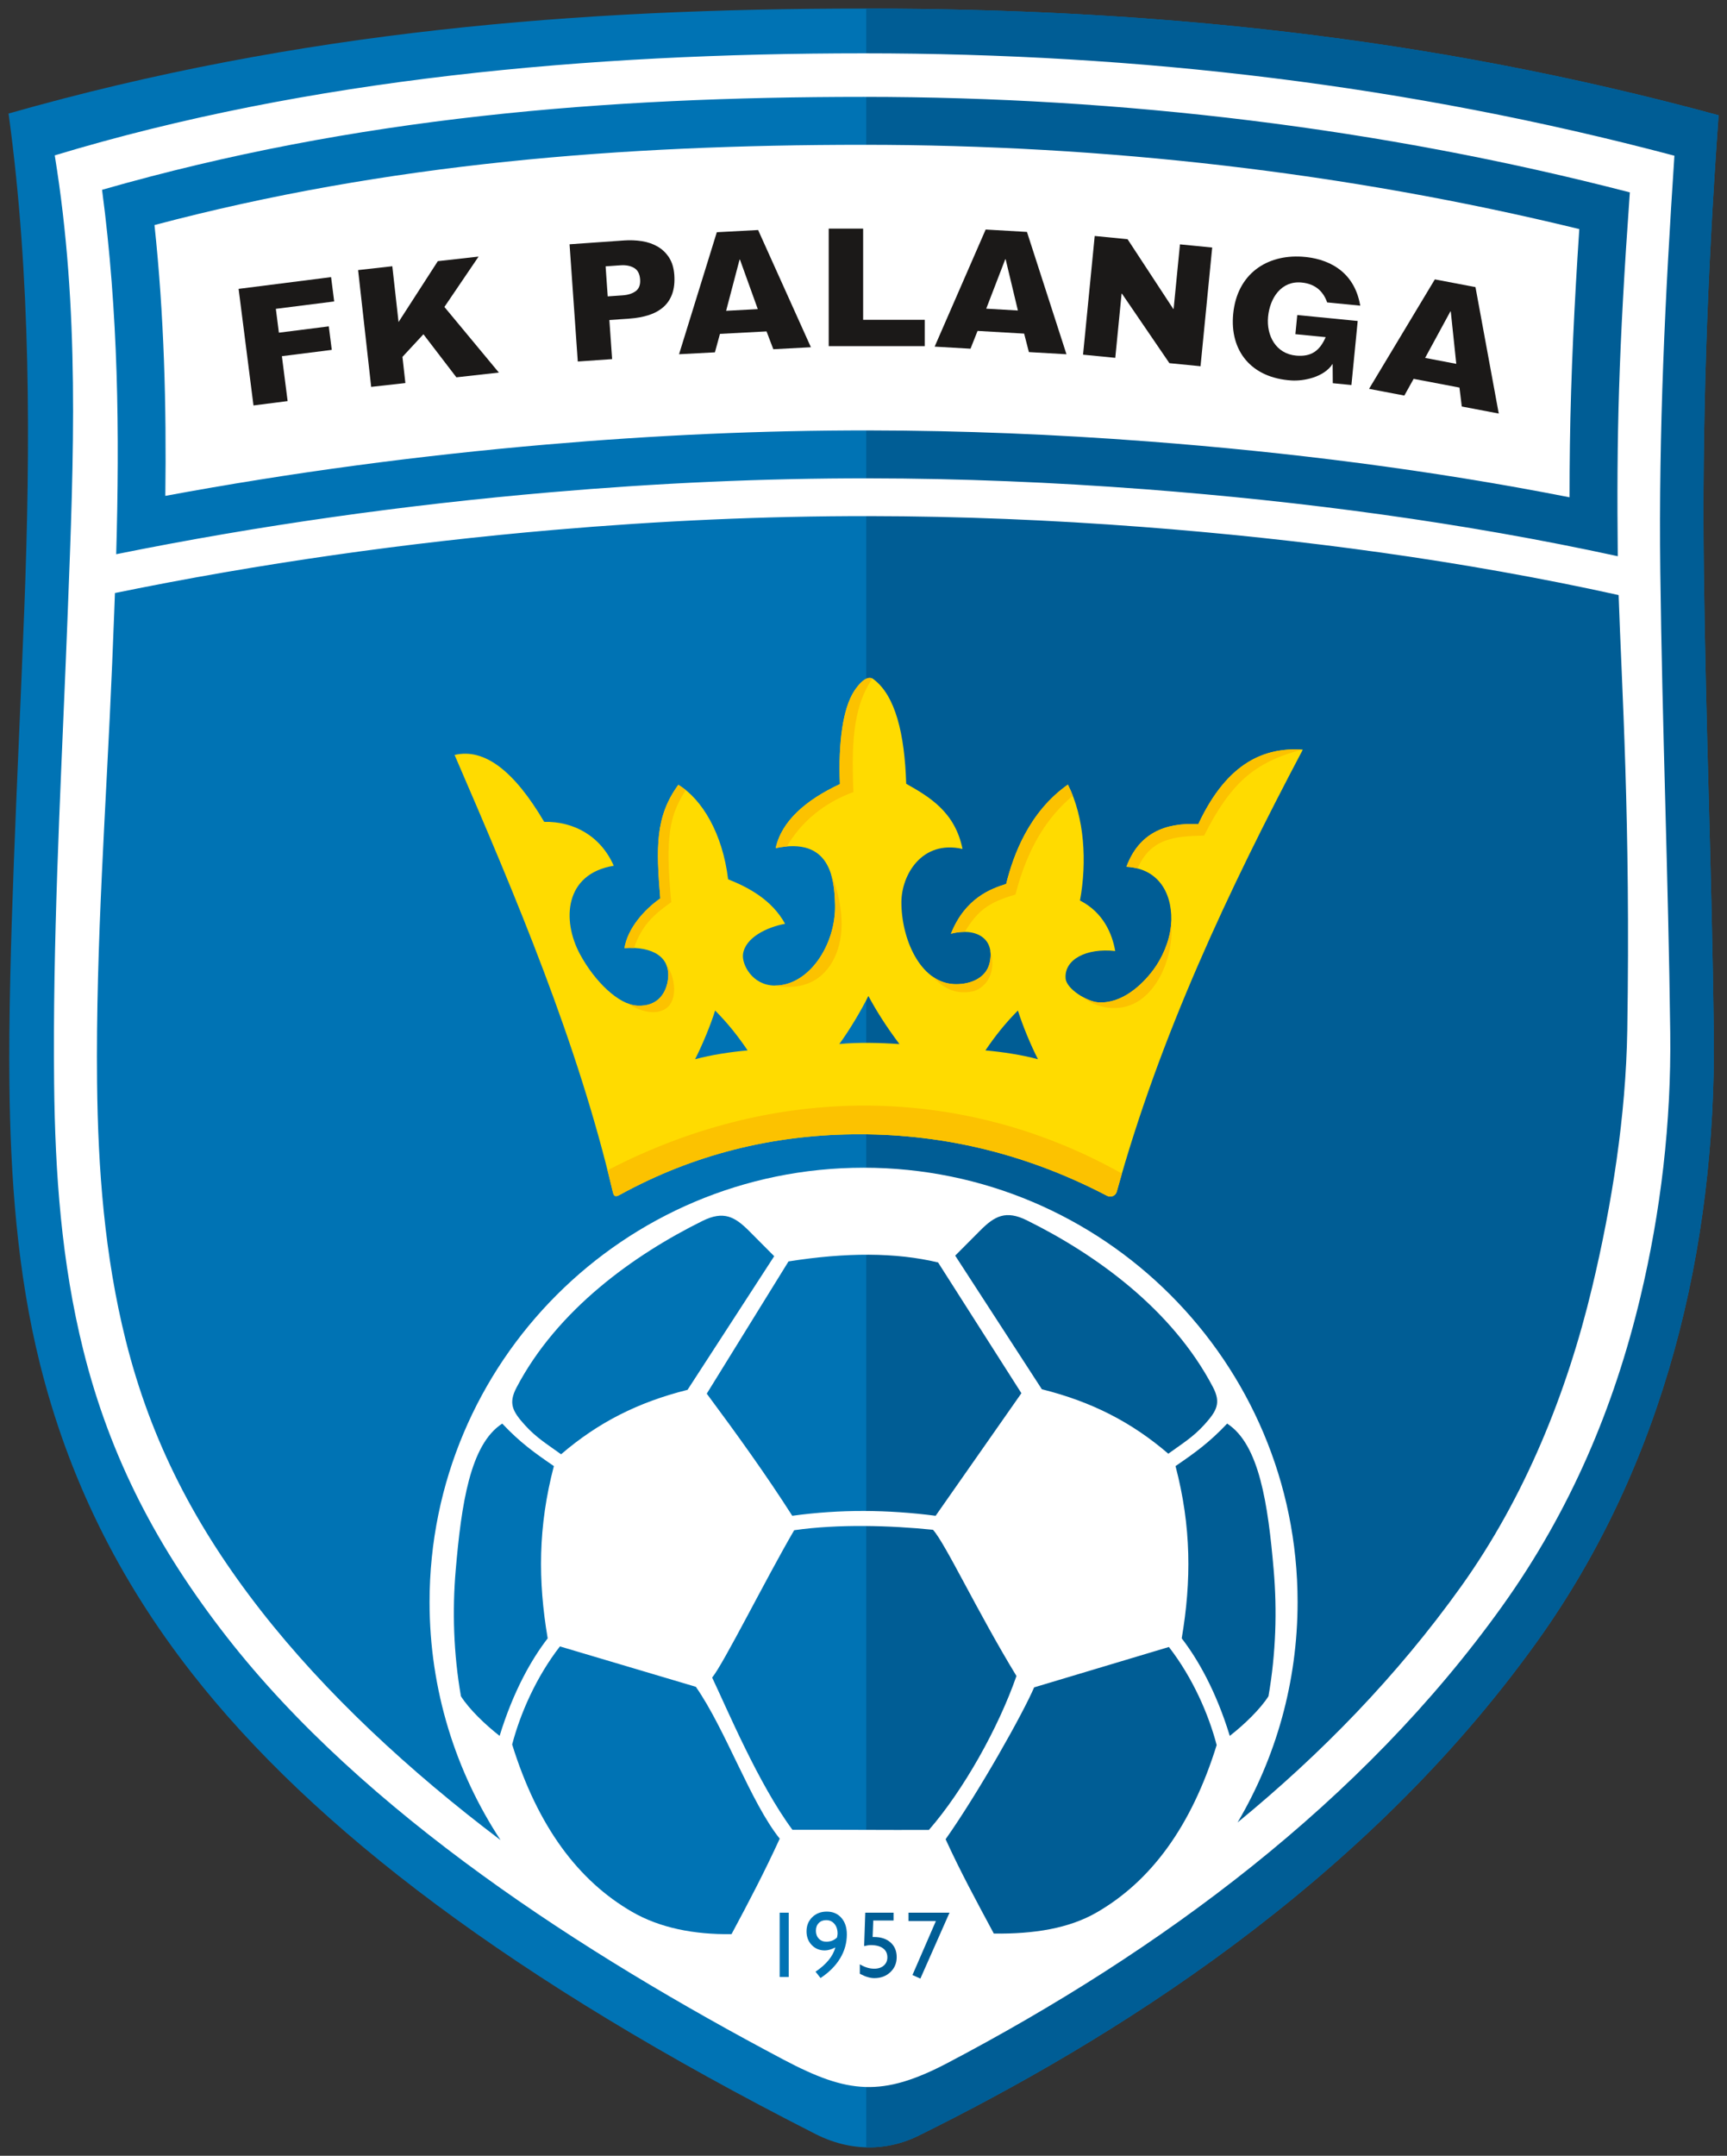
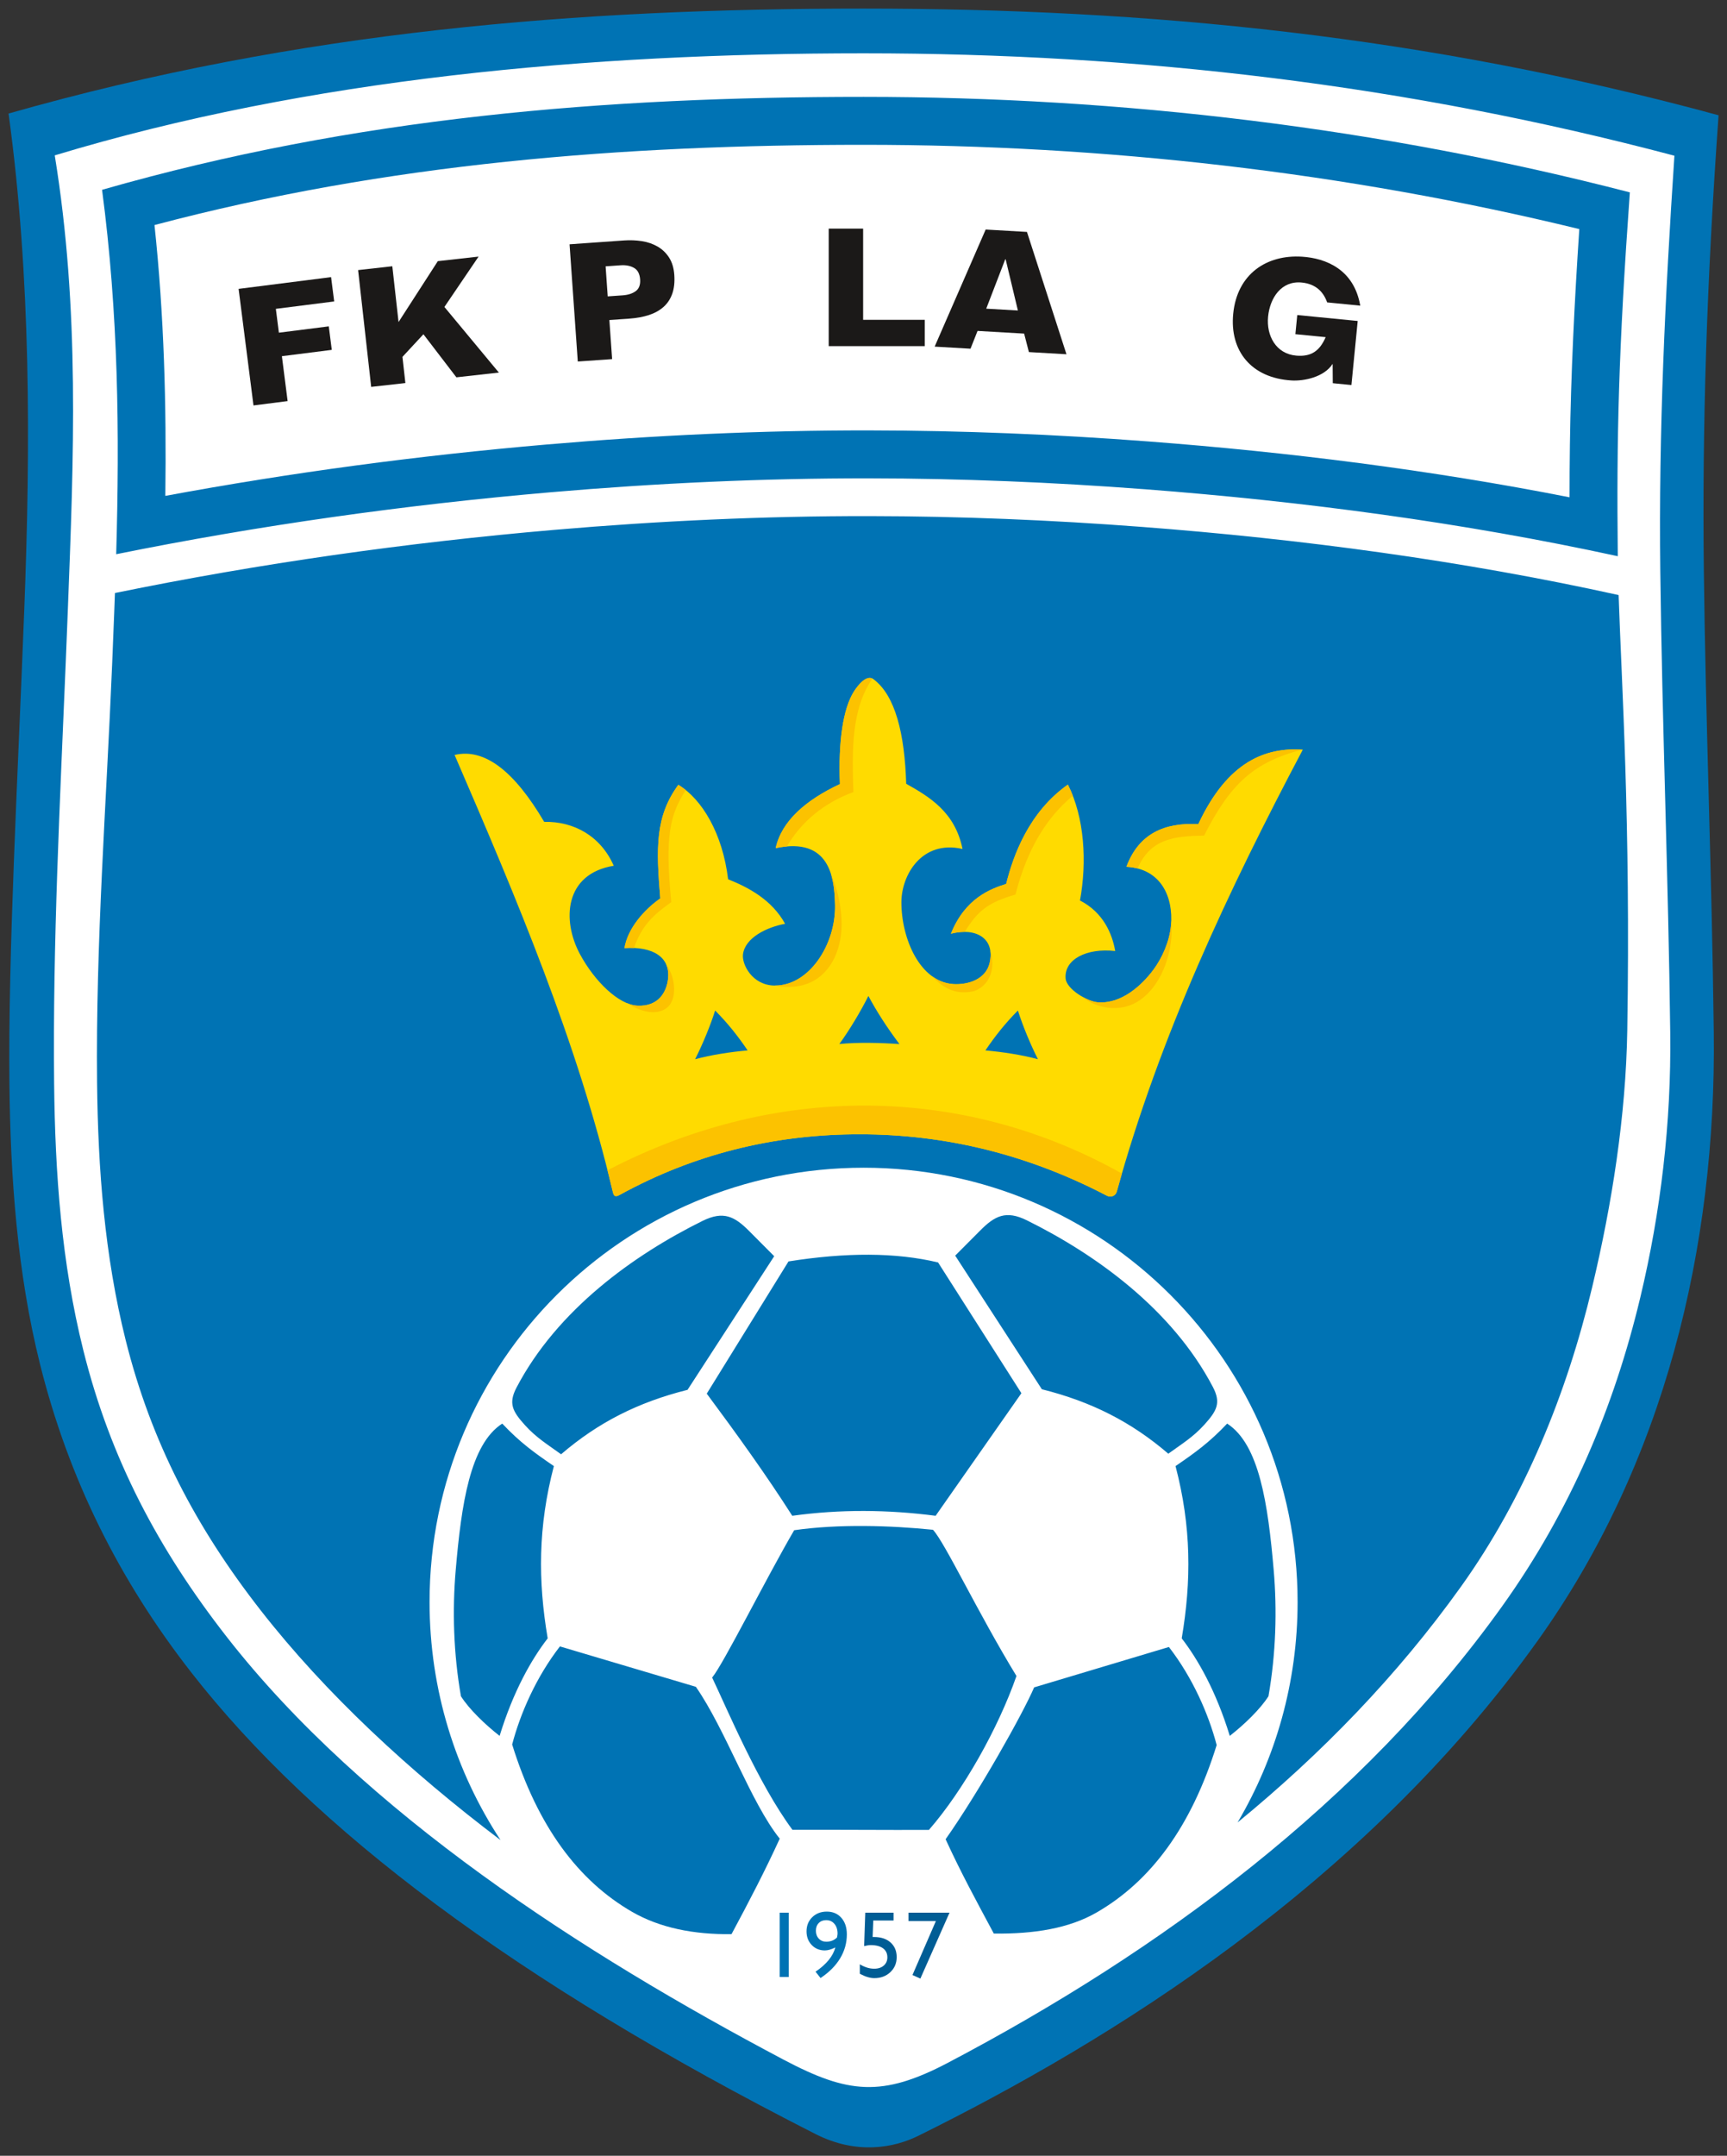
<svg xmlns="http://www.w3.org/2000/svg" xmlns:ns1="http://sodipodi.sourceforge.net/DTD/sodipodi-0.dtd" xmlns:ns2="http://www.inkscape.org/namespaces/inkscape" version="1.1" width="202.009" height="252" id="svg61" viewBox="0 0 202.009 252" ns1:docname="fk-palanga.svg" ns2:version="0.92.4 (5da689c313, 2019-01-14)">
  <rect x="0" y="0" width="202.009" height="252" fill="#333333" stroke="none" />
  <defs id="defs65" />
  <ns1:namedview pagecolor="#ffffff" bordercolor="#666666" borderopacity="1" objecttolerance="10" gridtolerance="10" guidetolerance="10" ns2:pageopacity="0" ns2:pageshadow="2" ns2:window-width="1366" ns2:window-height="705" id="namedview63" showgrid="false" fit-margin-top="1" fit-margin-bottom="1" fit-margin-right="1" fit-margin-left="1" ns2:zoom="1.5857392" ns2:cx="132.65378" ns2:cy="234.89546" ns2:window-x="-8" ns2:window-y="-8" ns2:window-maximized="1" ns2:current-layer="svg61" />
  <g id="Layer1000" transform="matrix(0.441,0,0,0.441,-30.245,-59.625)">
    <path d="m 70.856,165.297 c 77.14,-21.959 151.342,-27.817 226.782,-27.817 75.44,0 149.217,7.17 226.782,28.279 -3.146,43.915 -4.372,82.544 -3.909,120.849 0.491,40.597 2.119,79.978 2.634,122.212 0.693,57.001 -13.076,114.283 -46.701,161.281 -46.508,65.003 -113.778,106.266 -164.256,131.225 -6.538,3.233 -16.385,5.09 -27.319,-0.462 C 204.985,660.301 151.754,620.043 119.378,578.594 100.072,553.877 86.733,526.988 79.185,496.754 c -6.031,-24.155 -7.846,-49.526 -8.105,-74.363 -0.359,-34.361 2.204,-80.599 3.939,-125.563 1.687,-43.736 1.766,-88.123 -4.163,-131.531 z" style="fill:#0073b4;fill-rule:evenodd" id="path2" ns2:connector-curvature="0" />
-     <path d="m 298.335,137.482 c 75.198,0.044 148.759,7.234 226.085,28.278 -3.146,43.915 -4.372,82.544 -3.909,120.849 0.491,40.597 2.119,79.978 2.634,122.212 0.693,57.001 -13.076,114.283 -46.701,161.281 -46.508,65.003 -113.778,106.266 -164.256,131.225 -3.695,1.827 -8.446,3.214 -13.852,3.074 z" style="fill:#005d95;fill-rule:evenodd" id="path4" ns2:connector-curvature="0" />
    <path d="m 512.704,176.479 c -70.744,-18.749 -141.981,-27.141 -215.066,-27.141 -72.903,0 -147.235,6.689 -214.534,27.049 6.664,40.941 5.043,79.76 3.456,120.887 -0.171,4.438 -0.35,8.876 -0.533,13.314 -1.529,37.025 -3.477,74.65 -3.09,111.683 0.25,23.954 1.944,47.612 7.762,70.916 7.169,28.713 19.88,52.675 38.089,75.988 36.373,46.567 94.522,83.923 147.677,112.007 17.035,9 26.088,9.978 43.553,0.795 56.373,-29.631 109.822,-69.052 147.033,-121.059 18.062,-25.245 29.648,-52.673 36.612,-81.832 5.417,-22.679 8.223,-46.222 7.933,-70.125 -0.497,-40.747 -2.141,-81.467 -2.634,-122.212 -0.454,-37.505 1.266,-72.87 3.742,-110.269 z M 297.637,444.729 c 63.568,0 115.12,51.552 115.12,115.12 0,21.328 -5.805,41.302 -15.918,58.431 22.209,-18.205 42.327,-38.85 59.279,-62.543 16.882,-23.596 28.054,-51.209 34.772,-79.335 5.258,-22.015 8.944,-45.44 9.311,-68.071 0.902,-55.667 -1.492,-91.37 -2.295,-115.396 -41.428,-9.14 -84.244,-14.857 -126.485,-18.07 -24.026,-1.827 -48.147,-2.826 -72.243,-2.857 -27.915,-0.035 -55.866,1.26 -83.677,3.655 -39.008,3.36 -78.057,8.876 -116.433,16.732 -0.063,1.772 -0.129,3.547 -0.198,5.325 -0.171,4.447 -0.351,8.899 -0.535,13.345 -1.526,36.999 -4.391,74.04 -4.005,111.086 0.24,22.955 1.995,45.898 7.573,68.239 6.763,27.087 18.704,49.748 35.832,71.676 17.207,22.029 39.468,42.649 63.61,60.886 -11.902,-18.123 -18.828,-39.805 -18.828,-63.102 0,-63.568 51.552,-115.12 115.12,-115.12 z m -19.911,24.841 -21.682,35.048 c 8.022,10.792 15.791,21.583 22.68,32.375 12.674,-1.753 25.348,-1.647 38.023,0 7.585,-10.831 15.169,-21.661 22.754,-32.492 L 317.401,469.841 c -11.241,-2.692 -24.466,-2.679 -39.674,-0.271 z m -60.321,51.119 c -3.464,-2.521 -6.543,-4.348 -9.581,-7.718 -3.284,-3.643 -4.455,-5.738 -2.247,-9.954 10.832,-20.673 31.165,-35.2 49.346,-44.19 5.582,-2.76 8.551,-1.142 12.364,2.686 l 6.645,6.67 -22.988,35.424 c -13.188,3.297 -23.752,8.683 -33.539,17.081 z m 161.062,-0.154 c 3.464,-2.521 6.543,-4.348 9.581,-7.718 3.284,-3.643 4.455,-5.738 2.247,-9.954 -10.832,-20.673 -31.165,-35.2 -49.346,-44.19 -5.582,-2.76 -8.551,-1.142 -12.364,2.686 l -6.645,6.67 22.988,35.424 c 13.188,3.297 23.752,8.683 33.539,17.081 z m -99.238,20.284 c -7.509,12.865 -18.73,35.395 -21.756,39.058 3.902,8.167 12.263,28.175 21.294,40.346 11.913,-0.039 24.287,0.076 36.2,0.037 9.109,-10.454 18.372,-26.906 23.222,-40.801 -10.345,-16.959 -18.936,-35.307 -22.144,-38.756 -11.311,-1.149 -25.058,-1.577 -36.816,0.117 z M 215.493,523.818 c -4.215,16.07 -4.227,30.441 -1.641,45.661 -4.25,5.499 -9.102,13.942 -12.75,25.852 -3.825,-2.975 -8.112,-7.108 -10.259,-10.508 -1.992,-11.35 -2.295,-22.874 -1.39,-33.398 1.508,-17.541 3.818,-33.369 12.345,-38.87 4.746,5.029 8.525,7.721 13.696,11.263 z m 164.887,0 c 4.215,16.07 4.227,30.441 1.642,45.661 4.25,5.499 9.102,13.942 12.75,25.852 3.825,-2.975 8.112,-7.108 10.259,-10.508 1.992,-11.35 2.295,-22.874 1.39,-33.398 -1.508,-17.541 -3.818,-33.369 -12.345,-38.87 -4.746,5.029 -8.525,7.721 -13.696,11.263 z m -163.282,47.799 c -6.321,8.151 -10.534,17.842 -12.67,25.994 6.758,21.746 17.532,36.093 31.752,44.33 7.446,4.313 16.522,6.076 26.432,5.945 4.641,-8.642 8.833,-16.668 12.787,-25.31 -7.678,-9.551 -14.347,-28.907 -22.249,-40.253 z m 161.524,0.154 c 6.321,8.151 10.534,17.842 12.67,25.994 -6.758,21.746 -17.533,36.094 -31.752,44.33 -7.445,4.312 -16.774,5.768 -27.356,5.637 -4.641,-8.642 -8.833,-16.36 -12.787,-25.002 8.868,-12.587 20.527,-33.341 23.48,-40.253 z M 99.4,282.111 c 38.003,-7.681 76.641,-13.098 115.243,-16.422 28.1,-2.42 56.342,-3.728 84.549,-3.692 24.345,0.031 48.715,1.039 72.989,2.886 41.902,3.188 84.354,8.817 125.501,17.756 -0.333,-31.965 0.194,-54.385 3.2,-96.444 -65.927,-17.053 -134.644,-25.309 -203.243,-25.309 -68.343,0 -134.692,5.341 -201.987,24.63 4.324,32.725 4.672,64.212 3.748,96.594 z" style="fill:#ffffff;fill-rule:evenodd" id="path6" ns2:connector-curvature="0" />
    <path d="m 487.475,195.927 c -62.016,-15.112 -126.04,-22.336 -189.837,-22.336 -63.945,0 -126.267,4.879 -188.079,21.268 2.55,23.904 3.189,47.778 2.875,71.787 33.45,-6.204 67.234,-10.696 101.12,-13.614 28.48,-2.453 57.067,-3.775 85.655,-3.739 24.671,0.032 49.338,1.051 73.936,2.923 37.427,2.848 74.877,7.559 111.746,14.806 0.001,-4.609 0.029,-9.217 0.093,-13.825 0.266,-19.134 1.227,-38.194 2.492,-57.27 z" style="fill:#ffffff;fill-rule:evenodd" id="path8" ns2:connector-curvature="0" />
    <g id="Layer1001">
      <path d="m 189.161,335.326 c 16.479,38.112 32.641,76.289 41.968,115.835 0.287,1.216 0.73,1.369 1.828,0.766 19.815,-10.876 40.597,-15.781 61.732,-16.046 22.154,-0.278 44.75,4.411 67.507,16.281 1.032,0.538 2.288,0.038 2.598,-1.083 11.436,-41.316 29.685,-79.998 49.35,-117.171 -9.669,-0.616 -19.83,2.874 -27.725,19.751 -8.949,-0.465 -15.791,2.496 -19.067,11.306 9.2,0.481 12.495,8.033 11.818,15.559 -0.393,4.367 -2.432,8.729 -4.631,11.694 -3.071,4.141 -8.432,9.091 -14.656,8.678 -2.978,-0.198 -8.424,-3.551 -8.657,-6.319 -0.425,-5.042 5.525,-8.14 13.155,-7.287 -0.789,-4.565 -3.165,-10.245 -9.345,-13.388 1.889,-10.175 1.21,-22.049 -3.208,-30.722 -10.252,7.203 -14.466,18.626 -16.37,26.326 -3.979,1.274 -10.836,3.668 -14.648,13.188 6.681,-1.698 11.709,1.252 10.284,7.67 -1.012,4.555 -5.92,5.915 -9.618,5.694 -8.871,-0.549 -13.806,-12.021 -13.806,-21.681 0,-7.208 5.397,-16.594 16.209,-14.14 -1.979,-9.803 -8.772,-13.805 -14.935,-17.282 -0.412,-13.255 -2.871,-23.368 -8.67,-27.712 -1.847,-1.383 -4.206,1.708 -5.167,3.206 -2.952,4.604 -4.192,13.517 -3.745,24.59 -9.045,4.233 -15.469,9.791 -17.036,16.974 14.491,-3.046 15.59,8.058 15.743,15.06 0.231,10.558 -6.953,21.515 -16.084,21.375 -5.896,-0.09 -8.686,-5.644 -8.331,-8.309 0.581,-4.36 6.226,-7.14 11.165,-8.067 -3.486,-6.322 -9.607,-9.6 -15.114,-11.798 -1.456,-12.14 -6.923,-21.248 -13.2,-25.037 -6.163,8.418 -5.893,16.719 -4.789,30.111 -4.254,2.97 -8.651,7.917 -9.5,13.162 7.63,-0.47 12.27,2.445 11.549,8.291 -0.401,3.247 -2.443,7.266 -8.109,6.98 -4.994,-0.252 -11.366,-6.45 -15.25,-13.67 -4.84,-8.995 -4.082,-21.296 8.969,-23.417 -3.421,-7.795 -10.494,-11.805 -18.453,-11.639 -7.921,-13.466 -15.841,-19.615 -23.761,-17.731 z m 154.718,80.64 c -4.34,-1.155 -9.206,-1.904 -13.925,-2.333 2.62,-3.862 5.289,-7.219 8.618,-10.567 1.289,4.073 3.354,9.036 5.308,12.9 z m -90.921,0 c 4.34,-1.155 9.206,-1.904 13.925,-2.333 -2.62,-3.862 -5.289,-7.219 -8.618,-10.567 -1.289,4.073 -3.354,9.036 -5.308,12.9 z m 38.251,-4.022 c 4.838,-0.486 10.824,-0.342 15.943,0.013 -3.458,-4.604 -6.033,-8.646 -8.237,-12.749 -2.08,4.131 -4.951,8.943 -7.705,12.736 z" style="fill:#ffdb00;fill-rule:evenodd" id="path10" ns2:connector-curvature="0" />
      <g id="Layer1002">
        <path d="m 229.722,445.409 c 0.484,1.915 0.954,3.832 1.407,5.753 0.287,1.216 0.73,1.369 1.828,0.766 19.815,-10.876 40.597,-15.781 61.732,-16.046 22.154,-0.278 44.75,4.411 67.507,16.281 1.032,0.538 2.288,0.038 2.598,-1.083 0.444,-1.604 0.899,-3.204 1.364,-4.8 -39.855,-22.433 -89.538,-25.247 -136.436,-0.872 z" style="fill:#fcc200;fill-rule:evenodd" id="path12" ns2:connector-curvature="0" />
        <path d="m 299.985,315.067 c -1.797,-0.89 -3.966,1.964 -4.877,3.384 -2.952,4.604 -4.192,13.517 -3.745,24.59 -9.045,4.233 -15.469,9.791 -17.036,16.974 1.057,-0.222 2.042,-0.367 2.961,-0.446 3.811,-6.5 9.789,-11.541 17.646,-14.411 -0.378,-11.112 -0.547,-21.998 5.052,-30.091 z" style="fill:#fcc200;fill-rule:evenodd" id="path14" ns2:connector-curvature="0" />
        <path d="m 353.142,346.126 c -0.394,-1.015 -0.832,-1.998 -1.313,-2.944 -10.252,7.203 -14.466,18.626 -16.37,26.326 -3.979,1.274 -10.836,3.668 -14.648,13.188 1.298,-0.33 2.534,-0.483 3.672,-0.471 3.539,-5.908 6.596,-7.903 13.444,-9.908 3.267,-12.762 8.704,-20.761 15.215,-26.192 z" style="fill:#fcc200;fill-rule:evenodd" id="path16" ns2:connector-curvature="0" />
        <path d="m 250.481,344.628 c -0.647,-0.522 -1.306,-0.986 -1.975,-1.39 -6.163,8.418 -5.893,16.719 -4.789,30.111 -4.254,2.97 -8.651,7.917 -9.5,13.162 0.883,-0.054 1.725,-0.063 2.524,-0.027 2.071,-5.977 5.188,-8.819 9.893,-12.156 -1.731,-17.64 -0.335,-23.22 3.847,-29.7 z" style="fill:#fcc200;fill-rule:evenodd" id="path18" ns2:connector-curvature="0" />
        <path d="m 413.99,333.9 c -9.623,-0.569 -19.718,2.972 -27.571,19.76 -8.949,-0.465 -15.791,2.496 -19.067,11.306 1.067,0.056 2.053,0.208 2.963,0.443 3.415,-7.934 9.731,-8.575 17.645,-8.716 6.904,-13.612 13.118,-19.479 26.029,-22.792 z" style="fill:#fcc200;fill-rule:evenodd" id="path20" ns2:connector-curvature="0" />
        <path d="m 288.977,366.836 c 0.863,2.715 1.038,5.739 1.093,8.239 0.23,10.517 -6.898,21.428 -15.978,21.374 2.286,0.488 4.826,0.454 6.791,0.036 7.028,-1.492 10.432,-8.049 10.861,-14.655 0.328,-5.053 -0.878,-10.865 -2.766,-14.995 z" style="fill:#fcc200;fill-rule:evenodd" id="path22" ns2:connector-curvature="0" />
        <path d="m 379.246,379.22 c -0.012,0.434 -0.037,0.87 -0.077,1.305 -0.393,4.367 -2.432,8.729 -4.631,11.694 -3.071,4.141 -8.432,9.091 -14.656,8.678 -1.219,-0.081 -2.852,-0.691 -4.371,-1.573 4.03,3.36 10.009,4.148 14.552,1.533 4.264,-2.454 7.04,-7.431 8.272,-11.933 1.019,-3.723 1.15,-6.657 0.91,-9.705 z" style="fill:#fcc200;fill-rule:evenodd" id="path24" ns2:connector-curvature="0" />
        <path d="m 331.248,387.135 c 0.154,0.951 0.113,2.03 -0.154,3.232 -1.012,4.555 -5.92,5.915 -9.618,5.694 -2.128,-0.132 -4.029,-0.893 -5.691,-2.107 2.672,2.826 5.831,5.005 10.722,4.054 2.464,-0.479 6.801,-3.815 4.741,-10.873 z" style="fill:#fcc200;fill-rule:evenodd" id="path26" ns2:connector-curvature="0" />
        <path d="m 245.254,390.784 c 0.517,1.128 0.702,2.471 0.511,4.019 -0.401,3.247 -2.443,7.266 -8.109,6.98 -0.93,-0.047 -1.907,-0.3 -2.907,-0.727 3.461,2.151 7.504,3.457 10.467,1.474 3.128,-2.093 2.65,-8.204 0.038,-11.746 z" style="fill:#fcc200;fill-rule:evenodd" id="path28" ns2:connector-curvature="0" />
      </g>
    </g>
    <g id="Layer1003">
      <path d="m 131.869,211.775 24.53,-3.116 0.824,6.449 -15.475,1.96 0.807,6.319 13.235,-1.674 0.796,6.232 -13.235,1.673 1.52,11.902 -9.055,1.157 z" style="fill:#1b1918;fill-rule:evenodd" id="path32" ns2:connector-curvature="0" />
      <path d="m 288.391,195.801 h 9.128 v 24.171 h 16.343 v 6.981 H 288.391 Z" style="fill:#1b1918;fill-rule:evenodd" id="path34" ns2:connector-curvature="0" />
      <path d="m 163.567,206.794 9.072,-1.015 1.655,14.788 10.419,-16.14 10.808,-1.21 -9.064,13.351 14.445,17.393 -11.266,1.261 -8.745,-11.417 -5.562,5.994 0.776,6.938 -9.072,1.015 z" style="fill:#1b1918;fill-rule:evenodd" id="path36" ns2:connector-curvature="0" />
      <path d="m 229.774,213.767 3.97,-0.279 c 1.436,-0.101 2.593,-0.476 3.464,-1.118 0.871,-0.642 1.26,-1.677 1.16,-3.099 -0.104,-1.48 -0.643,-2.499 -1.617,-3.058 -0.974,-0.558 -2.168,-0.788 -3.566,-0.69 l -3.97,0.279 z m -10.121,-13.81 14.446,-1.015 c 1.632,-0.115 3.222,-0.049 4.761,0.19 1.54,0.239 2.931,0.723 4.16,1.436 1.228,0.713 2.245,1.689 3.034,2.914 0.789,1.225 1.251,2.755 1.38,4.583 0.135,1.915 -0.044,3.575 -0.536,4.98 -0.492,1.405 -1.262,2.574 -2.312,3.508 -1.05,0.934 -2.336,1.652 -3.859,2.152 -1.522,0.5 -3.252,0.819 -5.173,0.954 l -5.34,0.375 0.728,10.358 -9.106,0.64 z" style="fill:#1b1918;fill-rule:evenodd" id="path38" ns2:connector-curvature="0" />
-       <path d="m 258.712,196.757 10.955,-0.581 14,31.069 -9.969,0.529 -1.797,-4.726 -12.357,0.656 -1.335,4.892 -9.515,0.505 z m 2.467,20.831 8.401,-0.446 -4.735,-13.139 -0.098,0.005 z" style="fill:#1b1918;fill-rule:evenodd" id="path40" ns2:connector-curvature="0" />
      <path d="m 330.022,196.046 10.952,0.634 10.479,32.427 -9.966,-0.577 -1.263,-4.896 -12.354,-0.715 -1.868,4.715 -9.512,-0.55 z m 0.148,20.976 8.399,0.486 -3.252,-13.582 -0.098,-0.006 z" style="fill:#1b1918;fill-rule:evenodd" id="path42" ns2:connector-curvature="0" />
-       <path d="m 449.161,209.258 10.777,2.051 6.176,33.514 -9.807,-1.867 -0.616,-5.018 -12.156,-2.314 -2.465,4.432 -9.36,-1.782 z m -2.579,20.817 8.264,1.573 -1.46,-13.889 -0.096,-0.018 z" style="fill:#1b1918;fill-rule:evenodd" id="path44" ns2:connector-curvature="0" />
-       <path d="m 358.944,197.755 8.716,0.857 12.116,18.47 0.098,0.01 1.683,-17.113 8.548,0.84 -3.093,31.462 -8.256,-0.812 -12.585,-18.425 -0.098,-0.01 -1.674,17.023 -8.548,-0.84 z" style="fill:#1b1918;fill-rule:evenodd" id="path46" ns2:connector-curvature="0" />
      <path d="m 427.033,237.263 -4.942,-0.486 -0.039,-5.125 c -2.291,3.578 -7.699,4.588 -10.865,4.402 -10.735,-0.632 -16.473,-7.868 -15.509,-17.679 1.04,-10.574 8.892,-15.732 18.27,-15.131 6.402,0.41 13.797,3.437 15.426,12.982 l -8.778,-0.863 c -0.933,-2.649 -2.874,-4.889 -6.745,-5.269 -5.381,-0.529 -8.428,4.03 -8.92,9.036 -0.492,5.006 2.053,9.873 7.479,10.339 3.999,0.344 6.22,-1.277 7.795,-4.896 l -8.035,-0.79 0.499,-5.073 16.032,1.576 z" style="fill:#1b1918;fill-rule:evenodd" id="path48" ns2:connector-curvature="0" />
    </g>
    <g id="Layer1004">
      <path d="m 275.377,659.241 v -17.041 h 2.412 v 17.041 z" style="fill:#0073b4;fill-rule:evenodd" id="path51" ns2:connector-curvature="0" />
      <path d="m 290.58,648.79 0.025,-0.083 c 0.087,-0.44 0.133,-0.761 0.133,-0.964 0,-1.068 -0.279,-1.933 -0.836,-2.586 -0.553,-0.653 -1.28,-0.981 -2.183,-0.981 -0.819,0 -1.48,0.258 -1.979,0.773 -0.499,0.515 -0.748,1.197 -0.748,2.041 0,0.852 0.258,1.546 0.773,2.087 0.515,0.54 1.172,0.811 1.979,0.811 0.557,0 1.073,-0.087 1.538,-0.266 0.466,-0.179 0.898,-0.457 1.297,-0.832 z m -0.428,2.619 c -0.54,0.27 -1.043,0.47 -1.509,0.599 -0.461,0.129 -0.89,0.196 -1.276,0.196 -1.405,0 -2.565,-0.478 -3.484,-1.438 -0.919,-0.956 -1.376,-2.162 -1.376,-3.617 0,-1.518 0.507,-2.773 1.517,-3.758 1.01,-0.986 2.299,-1.48 3.866,-1.48 1.6,0 2.885,0.549 3.854,1.65 0.969,1.102 1.455,2.561 1.455,4.378 0,2.266 -0.591,4.382 -1.771,6.344 -1.18,1.966 -2.918,3.712 -5.205,5.238 l -1.326,-1.68 c 1.442,-0.981 2.602,-2.008 3.475,-3.076 0.869,-1.064 1.464,-2.182 1.779,-3.355 z" style="fill:#0073b4;fill-rule:evenodd" id="path53" ns2:connector-curvature="0" />
      <path d="m 296.641,658.384 v -2.506 c 0.632,0.382 1.268,0.669 1.904,0.869 0.64,0.2 1.268,0.299 1.896,0.299 1.06,0 1.913,-0.274 2.549,-0.827 0.636,-0.553 0.956,-1.284 0.956,-2.191 0,-1.031 -0.387,-1.829 -1.156,-2.395 -0.773,-0.561 -1.862,-0.844 -3.276,-0.844 -0.229,0 -0.482,0.021 -0.769,0.067 -0.283,0.046 -0.603,0.113 -0.96,0.2 l 0.303,-8.855 h 7.504 v 2.07 h -5.384 l -0.17,4.373 h 0.378 c 1.834,0 3.293,0.482 4.378,1.451 1.085,0.964 1.626,2.261 1.626,3.883 0,1.6 -0.561,2.927 -1.68,3.983 -1.123,1.056 -2.536,1.584 -4.249,1.584 -0.57,0 -1.177,-0.096 -1.817,-0.291 -0.64,-0.195 -1.318,-0.486 -2.033,-0.869 z" style="fill:#005d95;fill-rule:evenodd" id="path55" ns2:connector-curvature="0" />
      <path d="m 310.605,658.717 6.211,-14.301 h -7.258 v -2.216 h 10.875 l -7.733,17.469 z" style="fill:#005d95;fill-rule:evenodd" id="path57" ns2:connector-curvature="0" />
    </g>
  </g>
</svg>